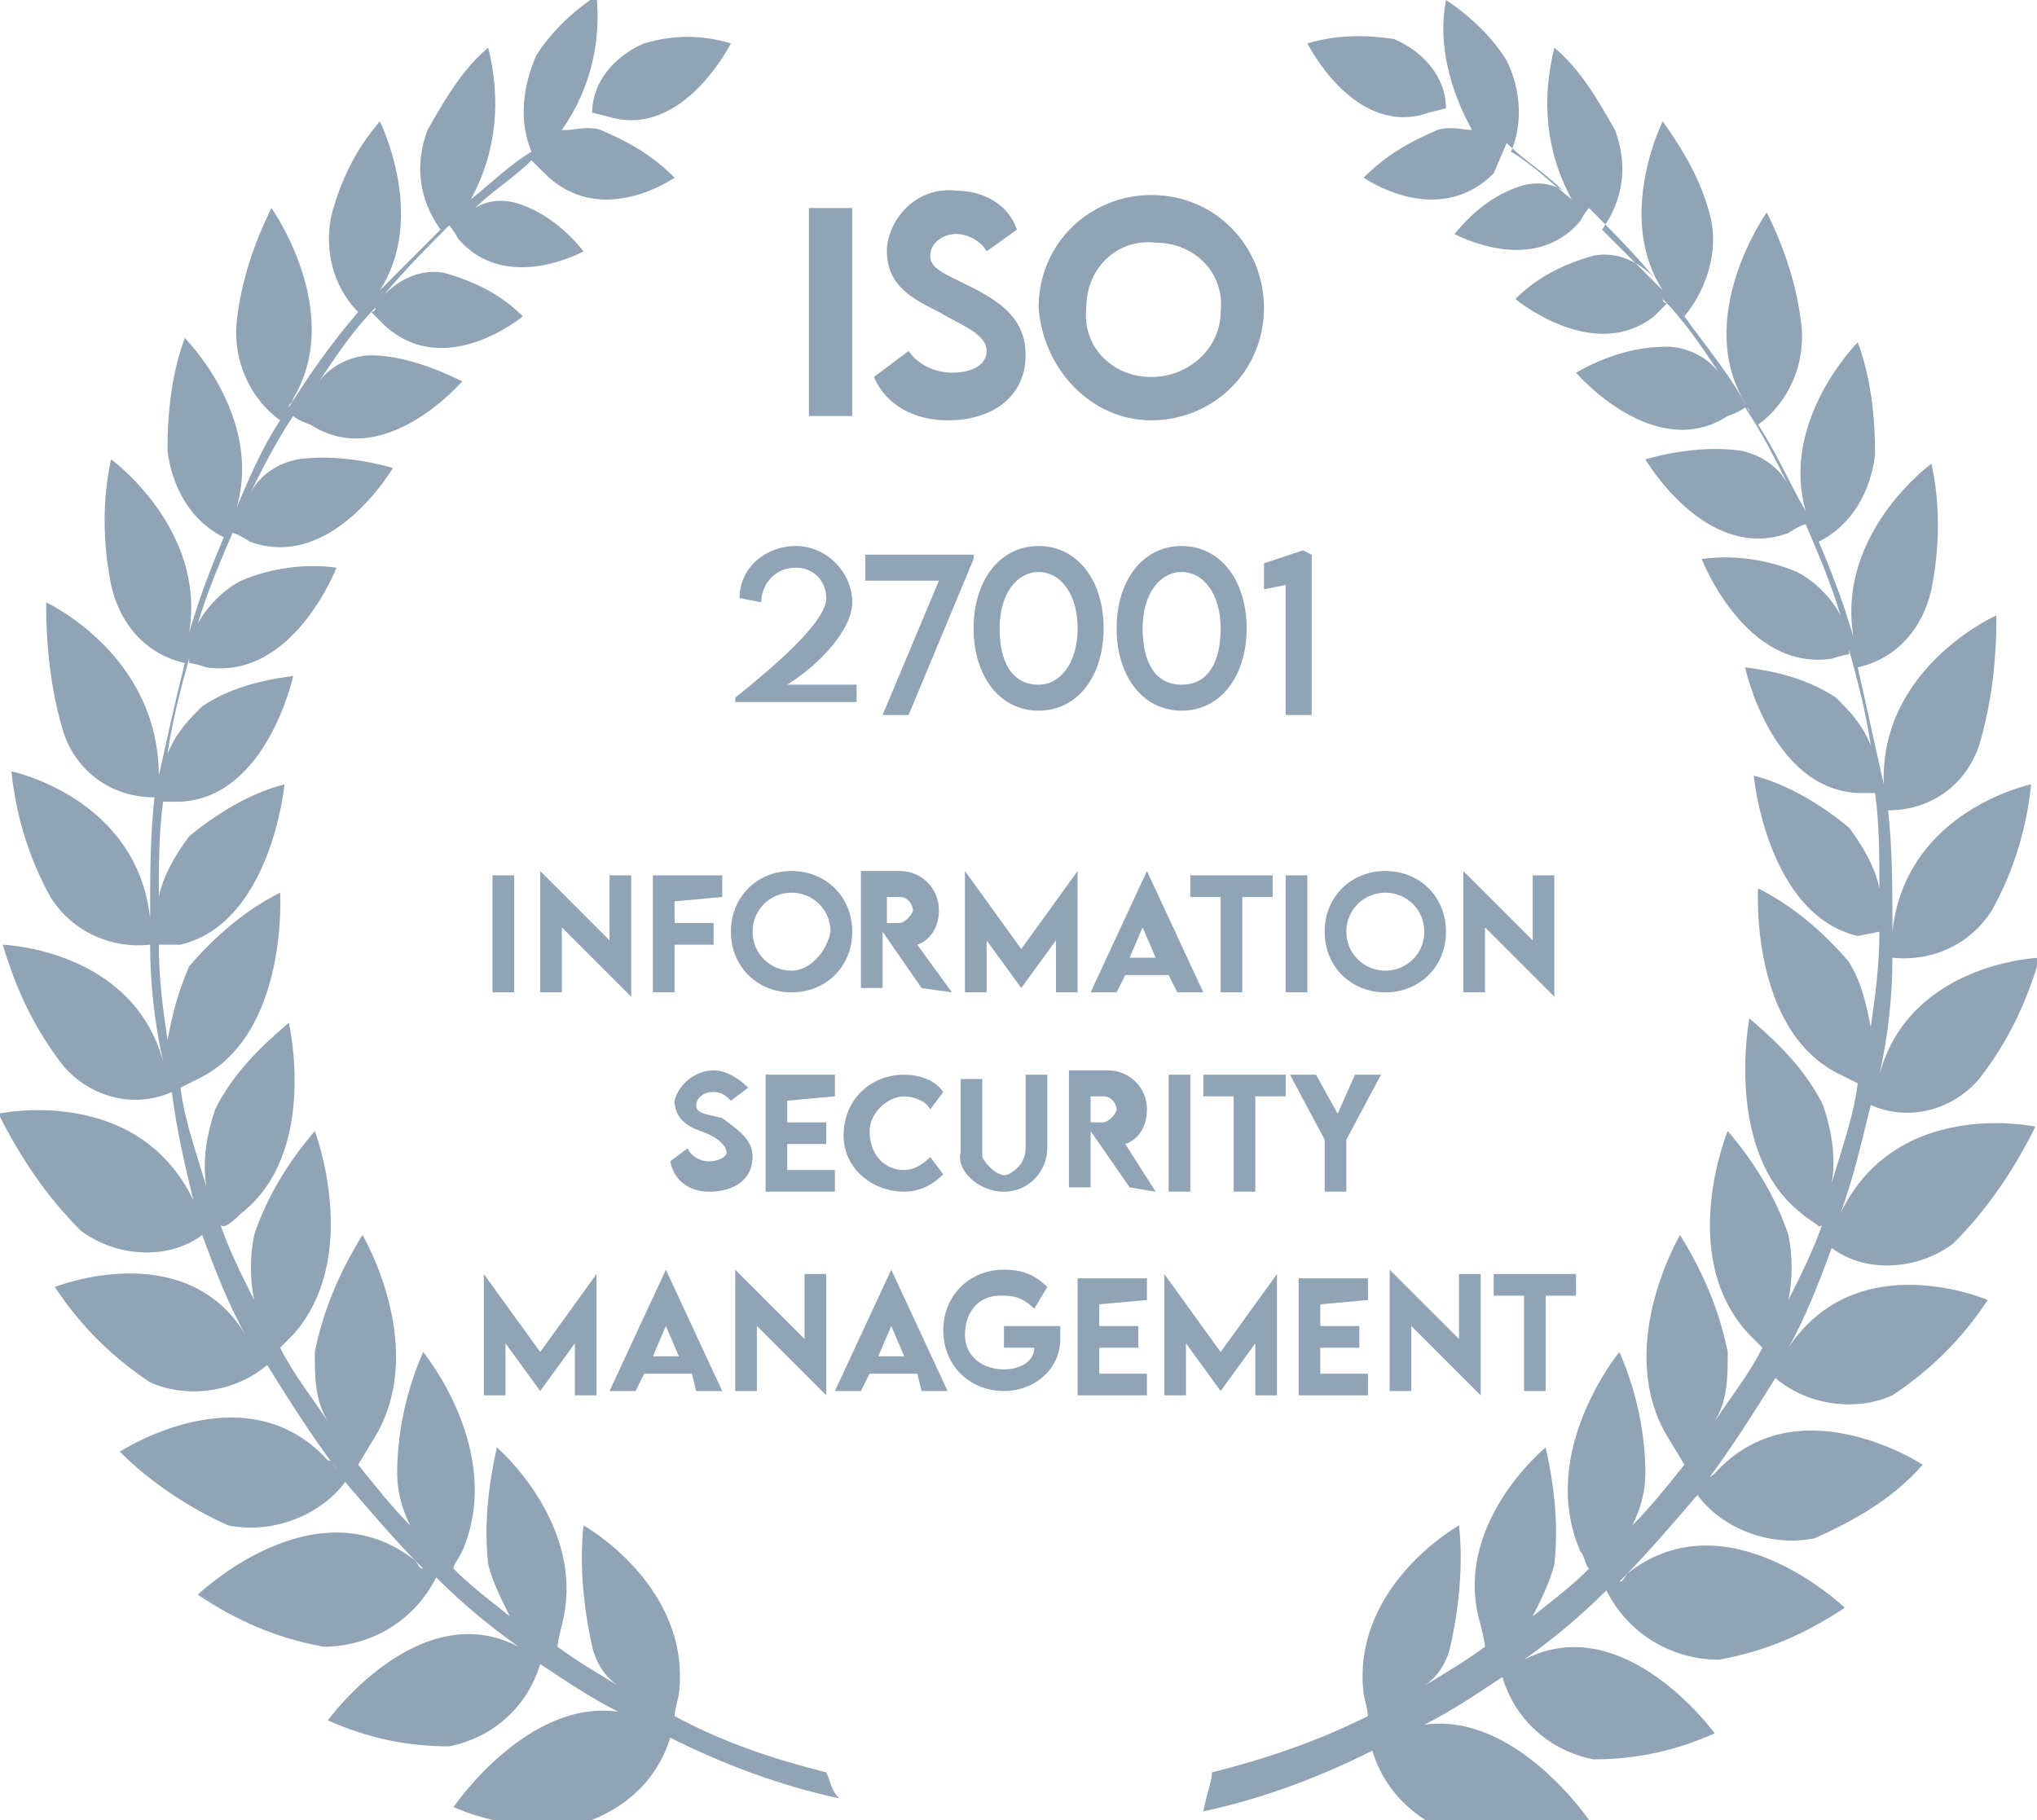
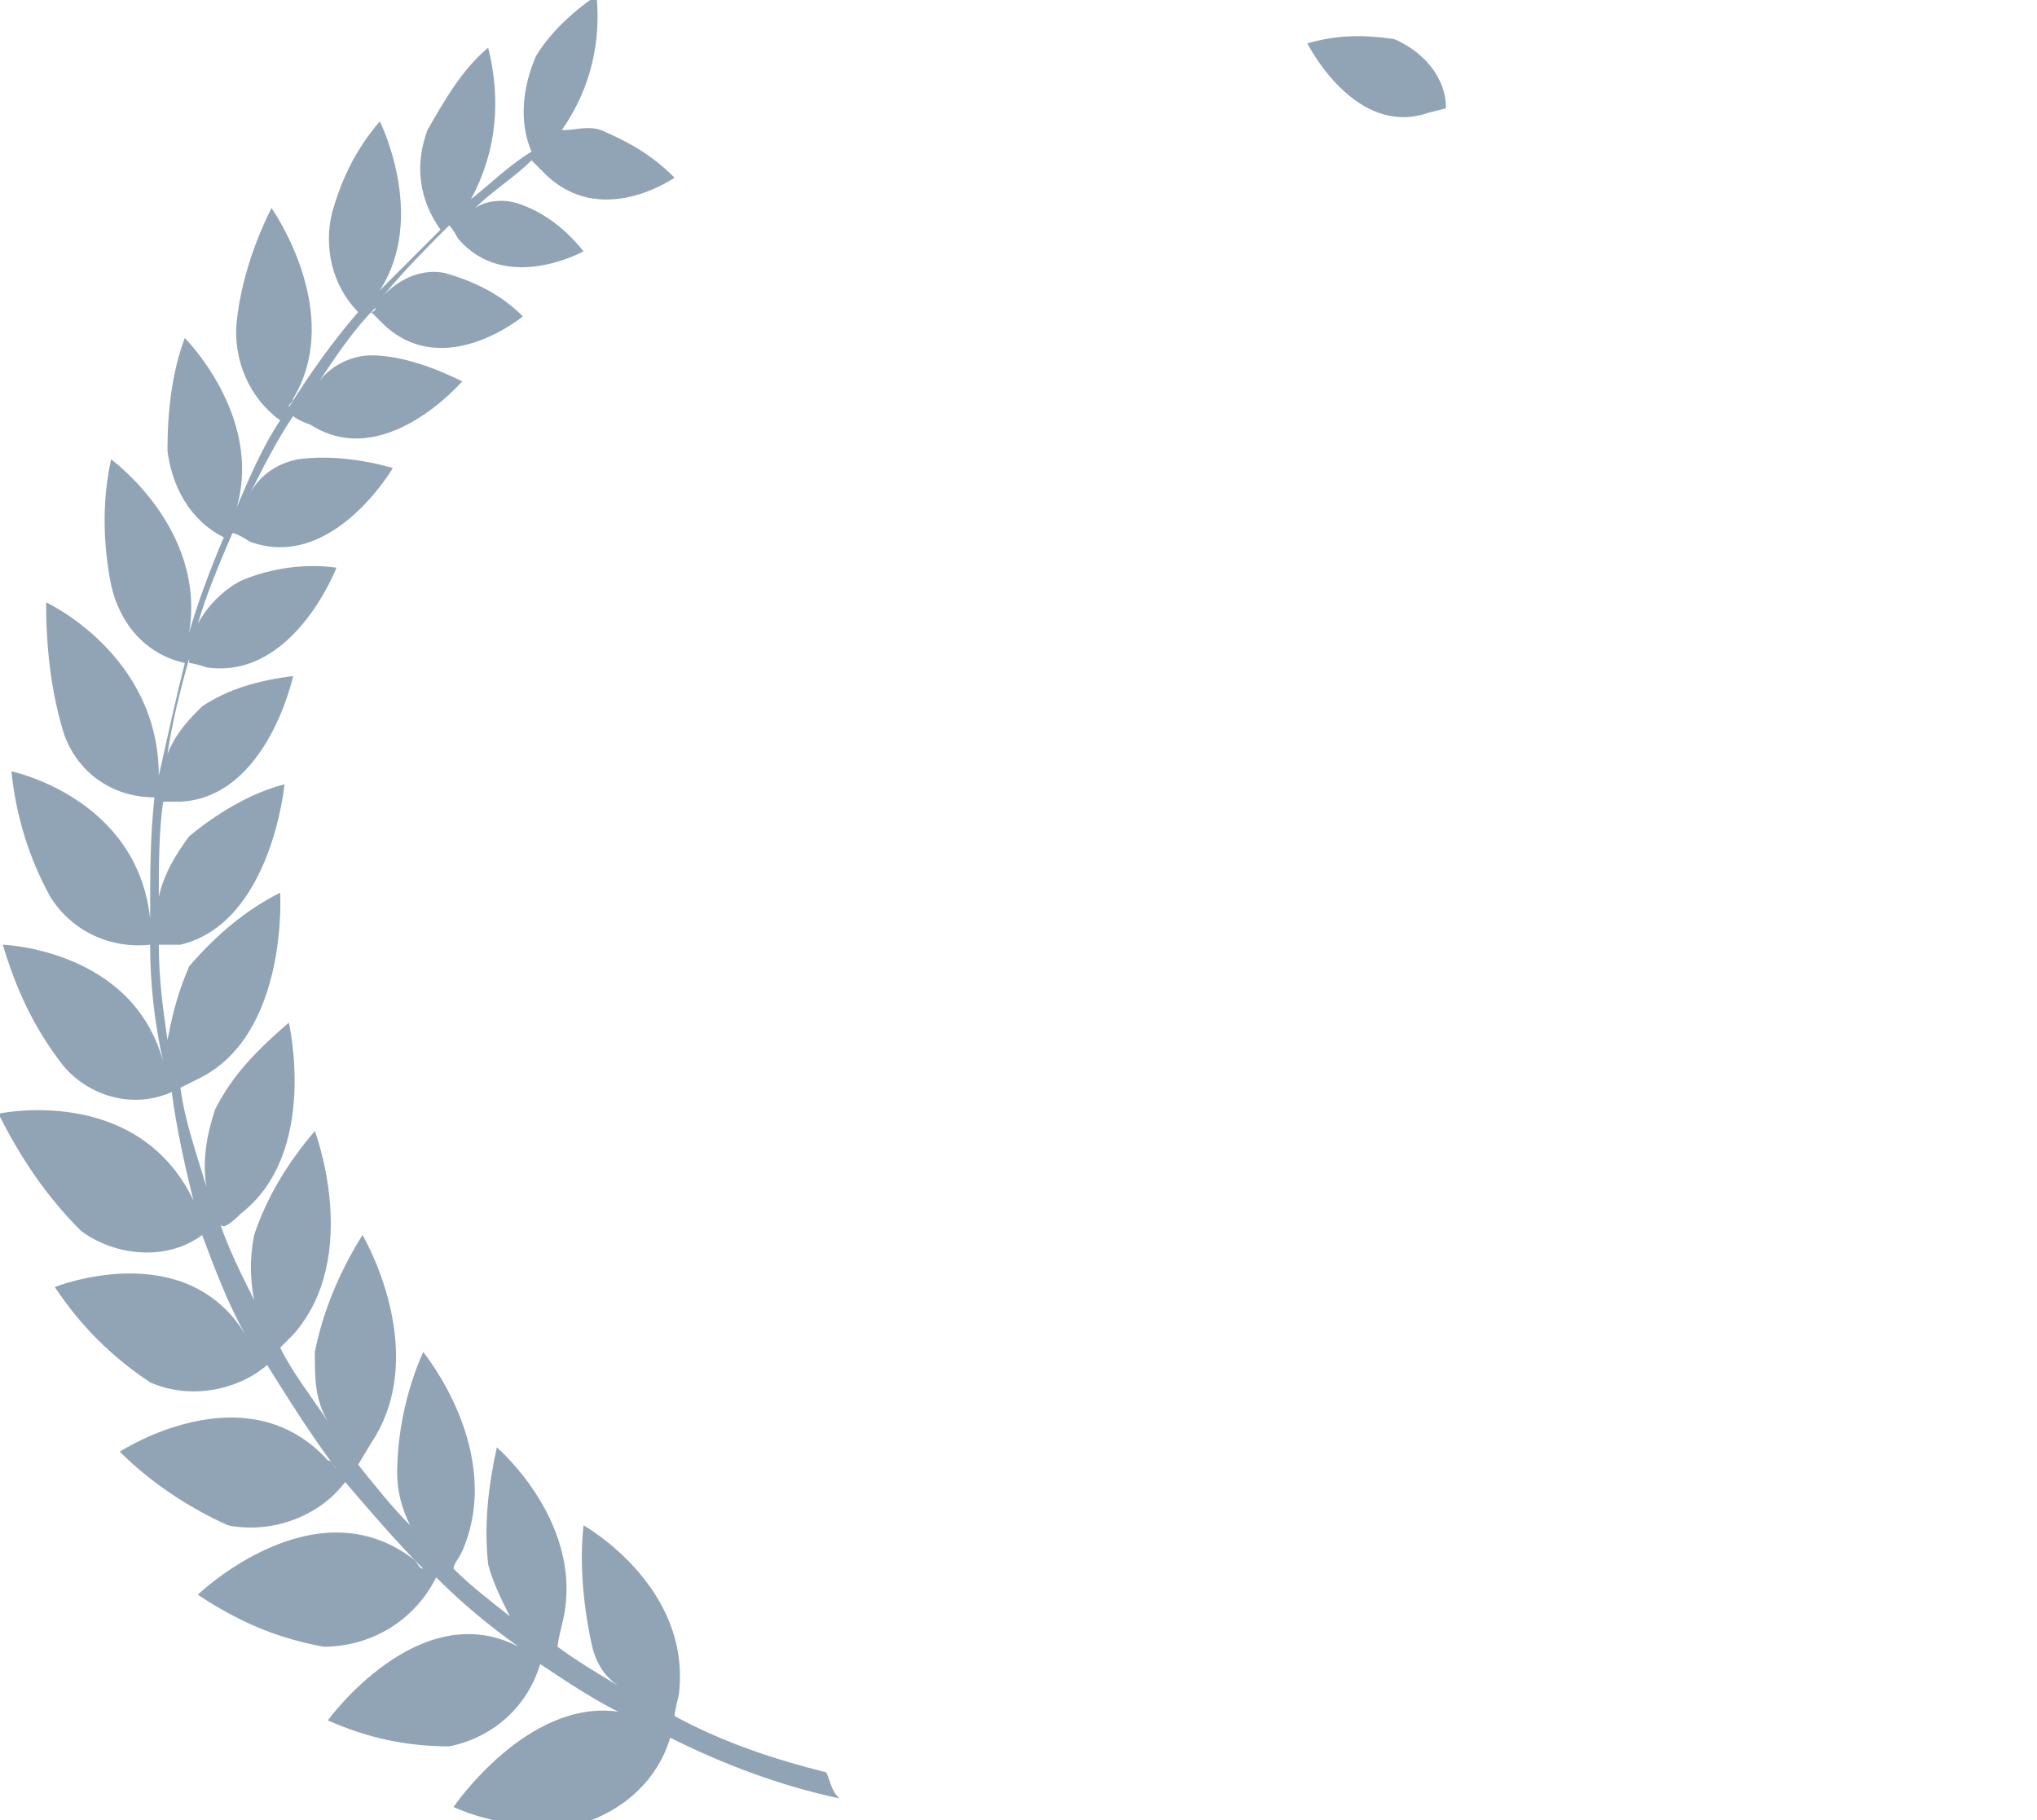
<svg xmlns="http://www.w3.org/2000/svg" id="Layer_1" x="0px" y="0px" viewBox="0 0 47 42" xml:space="preserve">
  <g transform="translate(-0.936)">
-     <path fill="#91A4B6" d="M17.8,1c-0.7-0.2-1.3-0.2-2,0c-0.7,0.3-1.2,0.9-1.2,1.6c0,0,0,0,0.4,0.1C16.7,3.2,17.8,1,17.8,1L17.8,1 L17.8,1z" />
    <path fill="#91A4B6" d="M20,40.9c-1.2-0.3-2.4-0.7-3.5-1.3l0,0c0,0,0-0.1,0.1-0.5c0.3-2.5-2.2-3.9-2.2-3.9c-0.1,0.9,0,1.9,0.2,2.8 c0.1,0.4,0.3,0.7,0.6,0.9c-0.5-0.3-1-0.6-1.4-0.9l0,0c0,0,0-0.1,0.1-0.5c0.6-2.3-1.5-4.1-1.5-4.1c-0.2,0.9-0.3,1.8-0.2,2.7 c0.1,0.4,0.3,0.8,0.5,1.2c-0.5-0.4-0.9-0.7-1.3-1.1c0-0.1,0.1-0.2,0.2-0.4c1-2.3-0.9-4.6-0.9-4.6c-0.4,0.9-0.6,1.9-0.6,2.8 c0,0.4,0.1,0.8,0.3,1.2c-0.4-0.4-0.8-0.9-1.2-1.4l0.3-0.5c1.4-2.1-0.2-4.8-0.2-4.8c-0.5,0.8-0.9,1.7-1.1,2.7c0,0.6,0,1.1,0.3,1.6 c-0.4-0.6-0.8-1.1-1.1-1.7c0,0,0.1-0.1,0.3-0.3c1.6-1.8,0.5-4.7,0.5-4.7c-0.6,0.7-1.1,1.5-1.4,2.4c-0.1,0.5-0.1,1,0,1.5 c-0.3-0.6-0.6-1.2-0.8-1.8c0,0.1,0.1,0.1,0.1,0.1s0.1,0,0.4-0.3c1.8-1.4,1.1-4.4,1.1-4.4c-0.7,0.6-1.3,1.2-1.7,2 c-0.2,0.6-0.3,1.2-0.2,1.8c-0.2-0.7-0.5-1.5-0.6-2.3c0,0,0.2-0.1,0.4-0.2c2.1-1,1.9-4.3,1.9-4.3c-0.8,0.4-1.5,1-2.1,1.7 C5,23,4.9,23.5,4.8,24c-0.1-0.7-0.2-1.4-0.2-2.2l0,0h0.5c2.1-0.5,2.4-3.7,2.4-3.7c-0.8,0.2-1.6,0.7-2.2,1.2 c-0.3,0.4-0.6,0.9-0.7,1.4c0-0.7,0-1.5,0.1-2.2c0,0,0.1,0,0.4,0c2-0.1,2.6-2.9,2.6-2.9c-0.8,0.1-1.5,0.3-2.1,0.7 c-0.3,0.3-0.6,0.6-0.8,1.1c0.1-0.7,0.3-1.5,0.5-2.2v0.1c0,0,0.1,0,0.4,0.1c2,0.3,3-2.3,3-2.3c-0.7-0.1-1.5,0-2.2,0.3 c-0.4,0.2-0.8,0.6-1,1c0.2-0.7,0.5-1.4,0.8-2.1l0,0c0,0,0.1,0,0.4,0.2c1.9,0.7,3.3-1.7,3.3-1.7c-0.7-0.2-1.5-0.3-2.2-0.2 c-0.5,0.1-0.9,0.4-1.1,0.8c0.3-0.6,0.6-1.2,1-1.8c0,0,0.1,0.1,0.4,0.2c1.7,1.1,3.5-1,3.5-1C11,8.5,10.2,8.2,9.5,8.2 c-0.4,0-0.9,0.2-1.2,0.6c0.4-0.6,0.8-1.2,1.3-1.7c0,0.1-0.1,0.1-0.1,0.1s0,0,0.3,0.3C11.2,8.8,13,7.3,13,7.3 c-0.5-0.5-1.1-0.8-1.8-1c-0.5-0.1-1,0.1-1.4,0.5c0.5-0.6,1-1.1,1.5-1.6c0,0,0.1,0.1,0.2,0.3c1.1,1.3,2.9,0.3,2.9,0.3 c-0.4-0.5-0.9-0.9-1.5-1.1c-0.3-0.1-0.7-0.1-1,0.1c0.4-0.4,0.9-0.7,1.3-1.1l0.3,0.3c1.3,1.3,3,0.1,3,0.1c-0.5-0.5-1-0.8-1.7-1.1 c-0.3-0.1-0.6,0-0.8,0l0,0l0,0c0,0,0,0-0.1,0c0.7-1,0.9-2.1,0.8-3.1c-0.6,0.4-1.1,0.9-1.4,1.4C13,2,12.9,2.8,13.2,3.5 c-0.5,0.3-0.9,0.7-1.4,1.1c0.6-1.1,0.7-2.3,0.4-3.5c-0.6,0.5-1,1.2-1.4,1.9c-0.3,0.8-0.2,1.6,0.3,2.3c-0.5,0.5-0.9,0.9-1.4,1.4 c1.1-1.7,0-3.9,0-3.9C9.1,3.5,8.8,4.2,8.6,4.9c-0.2,0.8,0,1.7,0.6,2.3C8.6,7.9,8.1,8.6,7.6,9.4c0-0.1,0.1-0.1,0.1-0.2 c1.2-2-0.5-4.4-0.5-4.4C6.8,5.6,6.5,6.5,6.4,7.4c-0.1,0.9,0.3,1.8,1,2.3c-0.4,0.6-0.7,1.3-1,2C7,9.6,5.2,7.8,5.2,7.8 c-0.3,0.8-0.4,1.7-0.4,2.6c0.1,0.8,0.5,1.6,1.3,2c-0.3,0.7-0.6,1.5-0.8,2.2c0.4-2.4-1.8-4-1.8-4c-0.2,0.9-0.2,1.9,0,2.9 c0.2,0.9,0.8,1.6,1.7,1.8C5,16.1,4.8,17,4.6,17.9c0-2.8-2.6-4-2.6-4c0,1,0.1,2,0.4,3c0.3,0.9,1.1,1.5,2.1,1.5 c-0.1,0.9-0.1,1.8-0.1,2.7c0,0.1,0,0.2,0,0.3c0-0.1,0-0.1,0-0.2c-0.3-2.8-3.2-3.4-3.2-3.4c0.1,1,0.4,2,0.9,2.9 c0.5,0.8,1.4,1.2,2.3,1.1c0,0.9,0.1,1.8,0.3,2.7C4,21.9,1,21.8,1,21.8c0.3,1,0.7,1.9,1.4,2.8c0.6,0.7,1.6,1,2.5,0.6 C5,26,5.2,26.9,5.4,27.7c-1.3-2.7-4.5-2-4.5-2c0.5,1,1.1,1.9,1.9,2.7c0.8,0.6,2,0.7,2.8,0.1c0.3,0.8,0.6,1.6,1,2.3 c-1.4-2.3-4.4-1.1-4.4-1.1c0.6,0.9,1.3,1.6,2.2,2.2c0.9,0.4,2,0.2,2.7-0.4c0.5,0.8,1,1.6,1.6,2.4c-0.1-0.1-0.1-0.2-0.2-0.2 c-1.9-2.1-4.8-0.2-4.8-0.2c0.7,0.7,1.6,1.3,2.5,1.7c1,0.2,2.1-0.2,2.7-1c0.6,0.7,1.2,1.4,1.8,2c-0.1,0-0.1-0.1-0.2-0.2 c-2.3-1.8-5,0.8-5,0.8c0.9,0.6,1.8,1,2.9,1.2c1.1,0,2.1-0.6,2.6-1.6c0.6,0.6,1.2,1.1,1.9,1.6c-2.3-1.2-4.4,1.7-4.4,1.7 c0.9,0.4,1.8,0.6,2.8,0.6c1-0.2,1.8-0.9,2.1-1.9c0.6,0.4,1.2,0.8,1.8,1.1c-2.1-0.3-3.8,2.2-3.8,2.2c0.9,0.4,1.9,0.5,2.9,0.4 c1-0.3,1.8-1,2.1-2c1.2,0.6,2.5,1.1,3.9,1.4C20.1,41.3,20.1,41.1,20,40.9L20,40.9L20,40.9z M31.1,1c0.7-0.2,1.3-0.2,2-0.1 c0.7,0.3,1.2,0.9,1.2,1.6c0,0,0,0-0.4,0.1C32.2,3.2,31.1,1,31.1,1L31.1,1L31.1,1z" />
-     <path fill="#91A4B6" d="M28.9,40.9c1.2-0.3,2.4-0.7,3.6-1.3l0,0c0,0,0-0.1-0.1-0.5c-0.3-2.5,2.2-3.9,2.2-3.9c0.1,0.9,0,1.9-0.2,2.8 c-0.1,0.4-0.3,0.7-0.6,0.9c0.5-0.3,1-0.6,1.4-0.9l0,0c0,0,0-0.1-0.1-0.5c-0.7-2.3,1.5-4.1,1.5-4.1c0.2,0.9,0.3,1.8,0.2,2.7 c-0.1,0.4-0.3,0.8-0.5,1.2c0.5-0.4,0.9-0.7,1.3-1.1c-0.1-0.1-0.1-0.3-0.2-0.4c-1-2.3,0.9-4.6,0.9-4.6c0.4,0.9,0.6,1.9,0.6,2.8 c0,0.4-0.1,0.8-0.3,1.2c0.4-0.4,0.8-0.9,1.2-1.4l-0.3-0.5c-1.4-2.1,0.2-4.8,0.2-4.8c0.5,0.8,0.9,1.7,1.1,2.7c0,0.6,0,1.1-0.3,1.6 c0.4-0.6,0.8-1.1,1.1-1.7c0,0-0.1-0.1-0.3-0.3c-1.7-1.8-0.5-4.7-0.5-4.7c0.6,0.7,1.1,1.5,1.4,2.4c0.1,0.5,0.1,1,0,1.5 c0.3-0.6,0.6-1.2,0.8-1.8c0,0,0,0.1-0.1,0.1c-0.1-0.1-0.3-0.2-0.4-0.3c-1.8-1.4-1.2-4.5-1.2-4.5c0.7,0.6,1.3,1.2,1.7,2 c0.2,0.6,0.3,1.2,0.2,1.8c0.2-0.7,0.5-1.5,0.6-2.3c0,0-0.2-0.1-0.4-0.2c-2.1-1-1.9-4.3-1.9-4.3c0.8,0.4,1.5,1,2.1,1.7 c0.3,0.5,0.4,1,0.5,1.5c0.1-0.7,0.2-1.4,0.2-2.2l0,0l-0.5,0.1c-2.1-0.5-2.4-3.7-2.4-3.7c0.8,0.2,1.6,0.7,2.2,1.2 c0.3,0.4,0.6,0.9,0.7,1.4c0-0.7,0-1.5-0.1-2.2c0,0-0.1,0-0.4,0c-2-0.1-2.6-2.9-2.6-2.9c0.8,0.1,1.5,0.3,2.1,0.7 c0.3,0.3,0.6,0.6,0.8,1.1c-0.1-0.7-0.3-1.5-0.5-2.2v0.1c0,0-0.1,0-0.4,0.1c-2,0.3-3-2.3-3-2.3c0.7-0.1,1.5,0,2.2,0.3 c0.4,0.2,0.8,0.6,1,1c-0.2-0.7-0.5-1.4-0.8-2.1l0,0c0,0-0.1,0-0.4,0.2c-1.9,0.7-3.3-1.7-3.3-1.7c0.7-0.2,1.5-0.3,2.2-0.2 c0.5,0.1,0.9,0.4,1.1,0.8c-0.3-0.6-0.6-1.2-1-1.8c0,0-0.1,0.1-0.4,0.2c-1.7,1.1-3.5-1-3.5-1c0.7-0.4,1.4-0.6,2.1-0.6 c0.4,0,0.9,0.2,1.2,0.6c-0.4-0.6-0.8-1.2-1.3-1.7c0,0.1,0.1,0.1,0.1,0.1s0,0-0.3,0.3c-1.4,1.1-3.2-0.4-3.2-0.4 c0.5-0.5,1.1-0.8,1.8-1c0.5-0.1,1,0.1,1.4,0.5c-0.5-0.6-1-1.1-1.5-1.6c0,0-0.1,0.1-0.2,0.3c-1.1,1.3-2.9,0.3-2.9,0.3 c0.4-0.5,0.9-0.9,1.5-1.1c0.3-0.1,0.7-0.1,1,0.1c-0.4-0.4-0.9-0.7-1.3-1.1L35.4,4c-1.3,1.3-3,0.1-3,0.1c0.5-0.5,1-0.8,1.7-1.1 c0.3-0.1,0.6,0,0.8,0l0,0l0,0l0,0c-0.5-0.9-0.8-2-0.6-3c0.6,0.4,1.1,0.9,1.4,1.4C36,2,36.1,2.8,35.8,3.5c0.5,0.3,0.9,0.7,1.4,1.1 c-0.6-1.1-0.7-2.3-0.4-3.5c0.6,0.5,1,1.2,1.4,1.9c0.3,0.8,0.2,1.6-0.3,2.3c0.5,0.5,0.9,0.9,1.4,1.4c-1.1-1.7,0-3.9,0-3.9 c0.5,0.7,0.9,1.4,1.1,2.2s-0.1,1.7-0.6,2.3c0.5,0.7,1.1,1.4,1.5,2.2c0-0.1-0.1-0.1-0.1-0.2c-1.2-2,0.5-4.4,0.5-4.4 c0.4,0.8,0.7,1.7,0.8,2.6s-0.3,1.8-1,2.3c0.4,0.6,0.7,1.3,1.1,2c-0.6-2.1,1.2-3.9,1.2-3.9c0.3,0.8,0.4,1.7,0.4,2.6 c-0.1,0.8-0.5,1.6-1.3,2c0.3,0.7,0.6,1.5,0.8,2.2c-0.4-2.4,1.8-4,1.8-4c0.2,0.9,0.2,1.9,0,2.9c-0.2,0.9-0.8,1.6-1.7,1.8 c0.2,0.9,0.4,1.8,0.6,2.7c-0.1-2.7,2.6-3.9,2.6-3.9c0,1-0.1,2-0.4,3c-0.3,0.9-1.1,1.5-2.1,1.5c0.1,0.9,0.1,1.8,0.1,2.7 c0,0.1,0,0.2,0,0.3c0-0.1,0-0.1,0-0.2c0.3-2.8,3.2-3.4,3.2-3.4c-0.1,1-0.4,2-0.9,2.9c-0.5,0.8-1.4,1.2-2.3,1.1 c0,0.9-0.1,1.8-0.3,2.7c0.7-2.6,3.7-2.7,3.7-2.7c-0.3,1-0.7,1.9-1.4,2.8c-0.6,0.7-1.6,1-2.5,0.6c-0.2,0.8-0.4,1.7-0.7,2.5 c1.3-2.7,4.5-2,4.5-2c-0.5,1-1.1,1.9-1.9,2.7c-0.8,0.6-2,0.7-2.8,0.1c-0.3,0.8-0.6,1.6-1,2.3c1.6-2.4,4.6-1.1,4.6-1.1 c-0.6,0.9-1.3,1.6-2.2,2.2c-0.9,0.4-2,0.2-2.7-0.4c-0.5,0.8-1,1.6-1.6,2.4c0-0.1,0.1-0.1,0.2-0.2c1.9-2.1,4.8-0.2,4.8-0.2 c-0.7,0.8-1.6,1.3-2.5,1.7c-1,0.2-2.1-0.2-2.7-1c-0.6,0.7-1.2,1.4-1.8,2c0.1,0,0.1-0.1,0.2-0.2c2.3-1.8,5,0.8,5,0.8 c-0.9,0.6-1.8,1-2.9,1.2c-1.1,0-2.1-0.6-2.6-1.6c-0.6,0.6-1.2,1.1-1.9,1.6c2.3-1.2,4.4,1.7,4.4,1.7c-0.9,0.4-1.8,0.6-2.8,0.6 c-1-0.2-1.8-0.9-2.1-1.9c-0.6,0.4-1.2,0.8-1.8,1.1c2.1-0.3,3.8,2.2,3.8,2.2c-0.9,0.4-1.9,0.5-2.9,0.4c-1-0.3-1.8-1-2.1-2 c-1.2,0.6-2.5,1.1-3.9,1.4C28.8,41.3,28.9,41.1,28.9,40.9L28.9,40.9L28.9,40.9z M12.3,22.9h0.5v-2.7h-0.5V22.9L12.3,22.9z M15,20.2 v1.5l-1.6-1.6l0,0v2.8h0.5v-1.5l1.6,1.6l0,0v-2.8H15z M17.6,20.7v-0.5H16v2.7h0.5v-1.1h0.9v-0.5h-0.9v-0.5L17.6,20.7L17.6,20.7z M19.2,22.9c0.8,0,1.4-0.6,1.4-1.4s-0.6-1.4-1.4-1.4s-1.4,0.6-1.4,1.4l0,0C17.8,22.3,18.4,22.9,19.2,22.9z M19.2,22.4 c-0.5,0-0.9-0.4-0.9-0.9c0-0.5,0.4-0.9,0.9-0.9s0.9,0.4,0.9,0.9l0,0C20,22,19.6,22.4,19.2,22.4z M22.9,22.9l-0.8-1.1 c0.3-0.1,0.5-0.4,0.5-0.8c0-0.5-0.4-0.9-0.9-0.9h-0.9v2.7h0.5v-1.3l0.9,1.3L22.9,22.9L22.9,22.9z M21.4,20.7h0.3 c0.2,0,0.3,0.2,0.3,0.3c0,0.1-0.2,0.3-0.3,0.3h-0.3V20.7L21.4,20.7z M25.8,20.1l-1.3,1.8l-1.3-1.8l0,0v2.8h0.5v-1.2l0.8,1.1l0,0 l0.8-1.1v1.2h0.5V20.1L25.8,20.1L25.8,20.1z M28.1,22.9h0.6l-1.3-2.8l0,0l-1.3,2.8h0.6l0.2-0.4h1L28.1,22.9z M27,22.1l0.3-0.7 l0.3,0.7H27z M30.3,20.2h-1.9v0.5h0.7v2.2h0.5v-2.2h0.7L30.3,20.2L30.3,20.2z" />
-     <path fill="#91A4B6" d="M30.6,22.9h0.5v-2.7h-0.5V22.9L30.6,22.9z M32.9,22.9c0.8,0,1.4-0.6,1.4-1.4s-0.6-1.4-1.4-1.4 c-0.8,0-1.4,0.6-1.4,1.4S32.1,22.9,32.9,22.9z M32.9,22.4c-0.5,0-0.9-0.4-0.9-0.9c0-0.5,0.4-0.9,0.9-0.9c0.5,0,0.9,0.4,0.9,0.9l0,0 C33.8,22,33.4,22.4,32.9,22.4z M36.3,20.2v1.5l-1.6-1.6l0,0v2.8h0.5v-1.5l1.6,1.6l0,0v-2.8H36.3L36.3,20.2z M17.3,27.5 c0.6,0,1-0.3,1-0.8c0-0.4-0.3-0.6-0.7-0.9c-0.4-0.1-0.6-0.1-0.6-0.3c0-0.1,0.1-0.3,0.4-0.3c0.2,0,0.3,0.1,0.4,0.2l0.4-0.3 c-0.2-0.2-0.5-0.4-0.8-0.4c-0.4,0-0.8,0.3-0.9,0.7l0,0c0,0.4,0.3,0.6,0.6,0.7c0.3,0.1,0.6,0.3,0.6,0.5c0,0.1-0.2,0.2-0.4,0.2 c-0.2,0-0.4-0.1-0.5-0.3l-0.4,0.3C16.5,27.3,16.9,27.5,17.3,27.5L17.3,27.5z M20.2,25.3v-0.5h-1.6v2.7h1.6V27h-1.1v-0.6H20v-0.5 h-0.9v-0.5L20.2,25.3L20.2,25.3z M21.8,27.5c0.4,0,0.7-0.2,0.9-0.4l-0.3-0.4C22.2,26.9,22,27,21.8,27c-0.5,0-0.8-0.4-0.8-0.9 c0-0.4,0.4-0.8,0.8-0.8c0.2,0,0.5,0.1,0.6,0.3l0.3-0.4c-0.2-0.3-0.6-0.4-0.9-0.4c-0.8,0-1.4,0.6-1.4,1.4S21.1,27.5,21.8,27.5 L21.8,27.5z M24.1,27.5c0.6,0,1-0.5,1-1l0,0v-1.7h-0.5v1.7c0,0.3-0.2,0.5-0.4,0.6c-0.2,0.1-0.5-0.2-0.6-0.4v-0.1v-1.7h-0.5v1.7 C23,27,23.5,27.5,24.1,27.5C24,27.5,24.1,27.5,24.1,27.5z M27.6,27.5l-0.7-1.1c0.3-0.1,0.5-0.4,0.5-0.8c0-0.5-0.4-0.9-0.9-0.9h-0.9 v2.7h0.5v-1.3l0.9,1.3L27.6,27.5L27.6,27.5z M26.1,25.3h0.3c0.2,0,0.3,0.2,0.3,0.3s-0.2,0.3-0.3,0.3h-0.3V25.3z M27.9,27.5h0.5 v-2.7h-0.5V27.5z M30.6,24.8h-1.9v0.5h0.7v2.2h0.5v-2.2h0.7V24.8z M31.5,27.5H32v-1.2l0.8-1.5h-0.6l-0.4,0.9l-0.5-0.9h-0.6l0.8,1.5 L31.5,27.5L31.5,27.5z M14.7,29.4l-1.3,1.8l-1.3-1.8l0,0v2.8h0.5V31l0.8,1.1l0,0l0.8-1.1v1.2h0.5V29.4L14.7,29.4z M17,32.1h0.6 l-1.3-2.8l0,0L15,32.1h0.6l0.2-0.4h1.1L17,32.1z M16,31.3l0.3-0.7l0.3,0.7H16z M19.5,29.4v1.5l-1.6-1.6l0,0v2.8h0.5v-1.5l1.6,1.6 l0,0v-2.8H19.5z M22.2,32.1h0.6l-1.3-2.8l0,0l-1.3,2.8h0.6l0.2-0.4h1.1L22.2,32.1z M21.2,31.3l0.3-0.7l0.3,0.7H21.2L21.2,31.3z M25.4,30.6h-1.3v0.5h0.7c0,0.3-0.3,0.5-0.7,0.5c-0.5,0-0.9-0.3-0.9-0.8s0.3-0.9,0.8-0.9c0,0,0,0,0.1,0c0.3,0,0.5,0.1,0.7,0.3 l0.3-0.5c-0.3-0.3-0.6-0.4-1-0.4c-0.8,0-1.4,0.6-1.4,1.4s0.6,1.4,1.4,1.4l0,0c0.7,0,1.3-0.5,1.3-1.2v-0.1 C25.4,30.8,25.4,30.7,25.4,30.6L25.4,30.6z M27.4,30v-0.5h-1.6v2.7h1.6v-0.5h-1.1v-0.6h0.9v-0.5h-0.9v-0.5L27.4,30L27.4,30z M30.4,29.4l-1.3,1.8l-1.3-1.8l0,0v2.8h0.5V31l0.8,1.1l0,0l0.8-1.1v1.2h0.5V29.4L30.4,29.4L30.4,29.4z M32.5,30v-0.5h-1.6v2.7h1.6 v-0.5h-1.1v-0.6h0.9v-0.5h-0.9v-0.5L32.5,30z M34.6,29.4v1.5L33,29.3l0,0v2.8h0.5v-1.5l1.6,1.6l0,0v-2.8H34.6z M37.3,29.4h-1.9v0.5 h0.7v2.2h0.5v-2.2h0.7V29.4z M19.6,9.6h1V4.8h-1V9.6z M22.8,9.7c1.1,0,1.8-0.6,1.8-1.5c0-0.8-0.5-1.2-1.3-1.6 c-0.6-0.3-0.9-0.4-0.9-0.7c0-0.3,0.3-0.5,0.6-0.5s0.6,0.2,0.7,0.4l0.7-0.5c-0.2-0.6-0.8-0.9-1.4-0.9c-0.8-0.1-1.5,0.5-1.6,1.3v0.1 c0,0.8,0.6,1.1,1.2,1.4c0.5,0.3,1.1,0.5,1.1,0.9c0,0.3-0.3,0.5-0.8,0.5c-0.4,0-0.8-0.2-1-0.5l-0.8,0.6C21.4,9.4,22.1,9.7,22.8,9.7 L22.8,9.7z M27.5,9.7c1.4,0,2.6-1.1,2.6-2.6c0-1.4-1.1-2.6-2.6-2.6c-1.4,0-2.6,1.1-2.6,2.6l0,0C25,8.5,26.1,9.7,27.5,9.7z M27.5,8.7c-0.9,0-1.6-0.7-1.5-1.6c0-0.9,0.7-1.6,1.6-1.5c0.9,0,1.6,0.7,1.5,1.6C29.1,8,28.4,8.7,27.5,8.7L27.5,8.7z M19.1,15.8 c0.8-0.5,1.5-1.3,1.5-1.9c0-0.7-0.6-1.3-1.3-1.3c-0.7,0-1.3,0.5-1.3,1.2l0,0l0.5,0.1c0-0.4,0.3-0.8,0.8-0.8l0,0 c0.4,0,0.7,0.3,0.7,0.7s-0.6,1.1-2.1,2.3v0.1h2.8v-0.4H19.1z M20.9,12.8v0.6h1.7l-1.3,3.1h0.6l1.5-3.6v-0.1H20.9L20.9,12.8z M24.9,16.4c0.9,0,1.5-0.8,1.5-1.9s-0.6-1.9-1.5-1.9c-0.9,0-1.5,0.8-1.5,1.9S24,16.4,24.9,16.4L24.9,16.4z M24.9,15.8 c-0.6,0-0.9-0.5-0.9-1.3s0.4-1.3,0.9-1.3s0.9,0.5,0.9,1.3S25.4,15.8,24.9,15.8L24.9,15.8z M28.2,16.4c0.9,0,1.5-0.8,1.5-1.9 s-0.6-1.9-1.5-1.9s-1.5,0.8-1.5,1.9S27.3,16.4,28.2,16.4L28.2,16.4z M28.2,15.8c-0.6,0-0.9-0.5-0.9-1.3s0.4-1.3,0.9-1.3 s0.9,0.5,0.9,1.3S28.8,15.8,28.2,15.8L28.2,15.8z M31,12.7L30.1,13v0.6l0.5-0.1v3h0.6v-3.7L31,12.7L31,12.7z" />
  </g>
</svg>